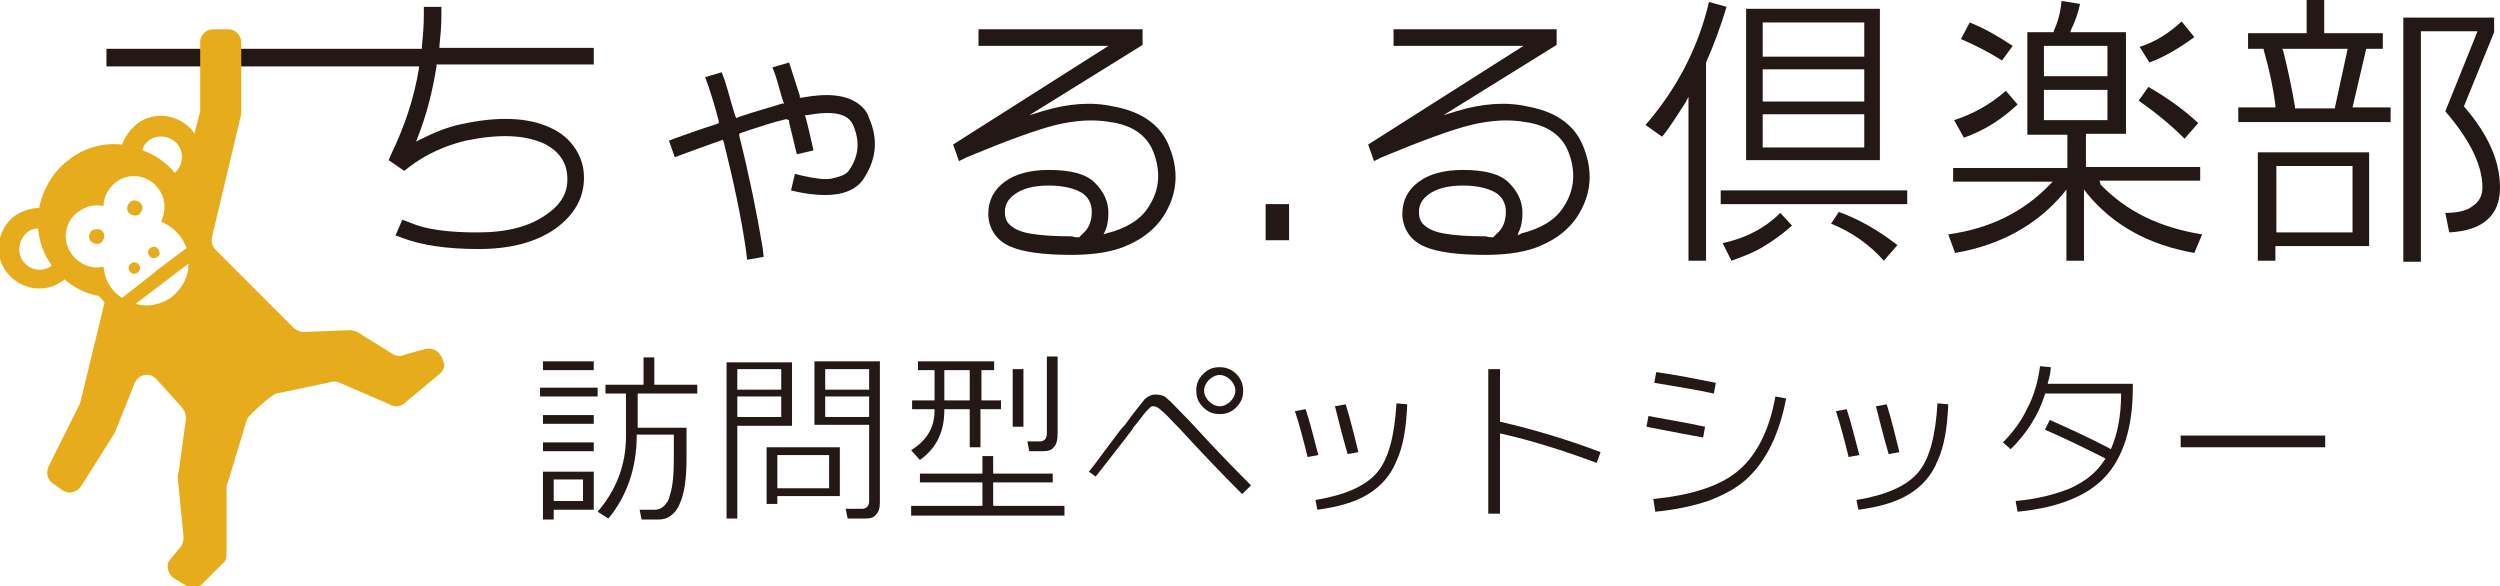
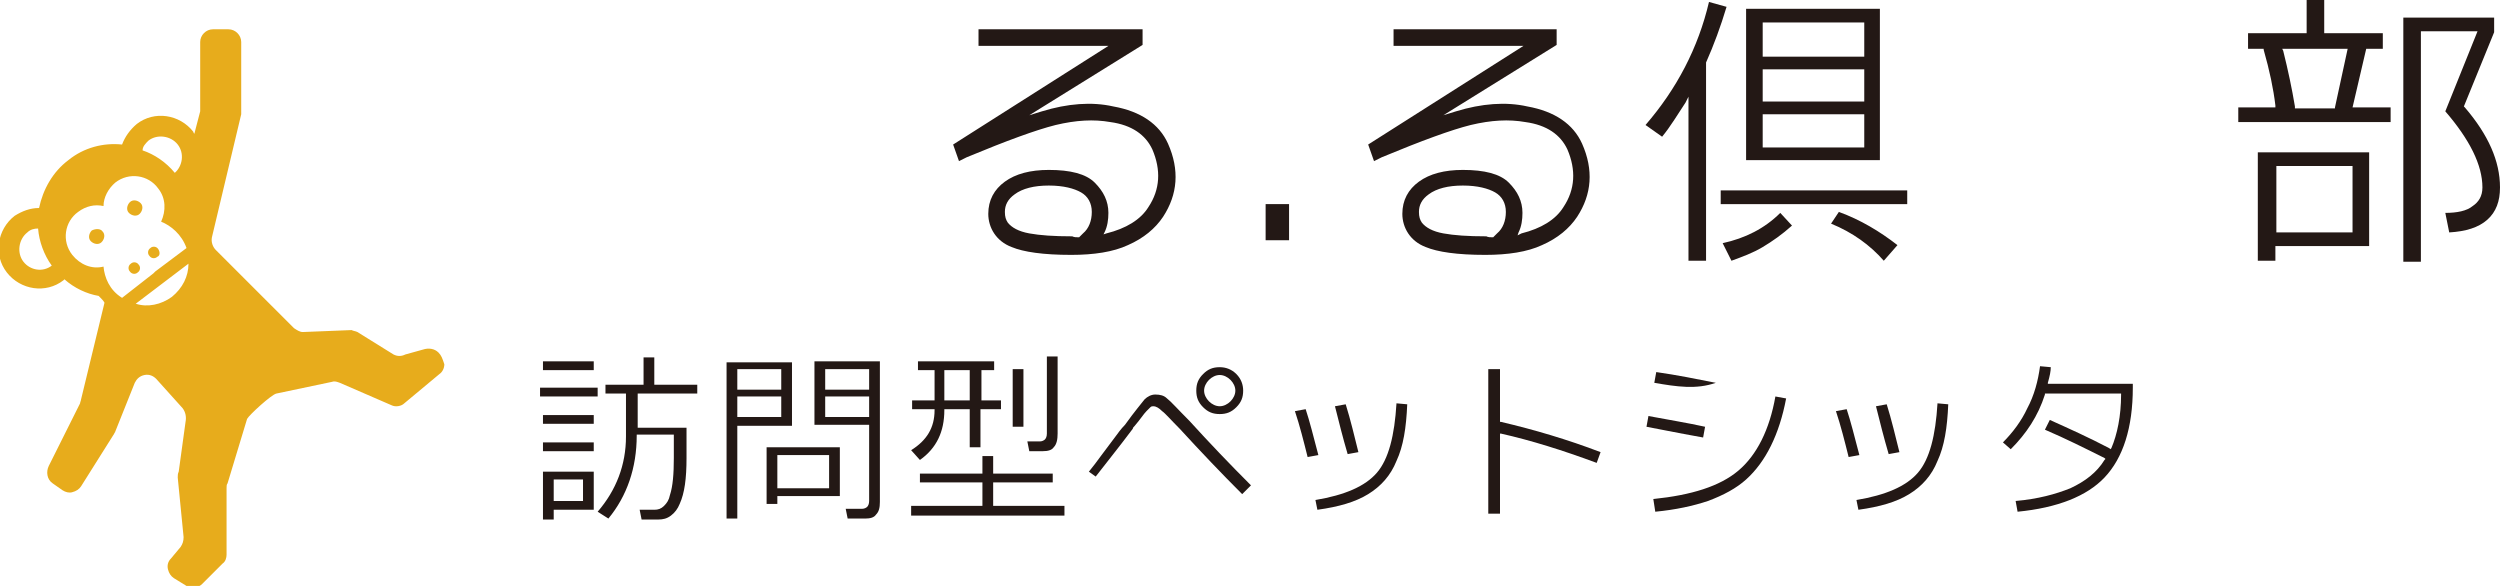
<svg xmlns="http://www.w3.org/2000/svg" version="1.1" id="レイヤー_1" x="0px" y="0px" viewBox="0 0 256 60" style="enable-background:new 0 0 256 60;" xml:space="preserve">
  <style type="text/css">
	.st0{fill:#231815;}
	.st1{fill:#E7AC1C;}
</style>
  <g>
    <g>
      <g>
-         <path class="st0" d="M10.9,6.8V5h32.3l0-0.2c0.1-1,0.2-2.1,0.2-3.2l0-0.9l1.8,0l0,0.9c0,1.1-0.1,2.1-0.2,3.1l0,0.2h15.8v1.7H44.7     l0,0.2c-0.4,2.5-1,4.9-1.9,7.2l-0.2,0.5l0.4-0.2c1.4-0.7,2.8-1.3,4.3-1.6c3.7-0.8,6.8-0.7,9.1,0.4c1.1,0.5,1.9,1.2,2.5,2.1     c0.6,0.9,0.9,1.9,0.9,3c0,2.1-1,3.8-2.9,5.2c-2,1.4-4.6,2.1-7.9,2.1c-3.3,0-5.8-0.4-7.7-1.1l-0.8-0.3l0.7-1.6l0.8,0.3     c1.6,0.7,3.9,1,6.9,1c3,0,5.3-0.6,7-1.8c1.5-1,2.2-2.2,2.2-3.6c0-0.9-0.2-1.6-0.6-2.2c-0.4-0.6-1-1.1-1.8-1.5c-2-0.9-4.6-1-8-0.3     c-2.1,0.5-4.1,1.4-5.8,2.7l-0.5,0.4l-1.6-1.1l0.3-0.7c1.3-2.7,2.3-5.6,2.8-8.7l0-0.2H10.9z" />
-         <path class="st0" d="M80.5,12.2c-1.3,0.3-2.8,0.8-4.6,1.4l-0.2,0.1l0,0.2c1,4,1.8,7.9,2.4,11.5l0.1,0.9l-1.7,0.3l-0.1-0.9     c-0.5-3.5-1.3-7.2-2.3-11.2l-0.1-0.2l-0.2,0.1c-1.2,0.4-2.5,0.9-3.9,1.4l-0.8,0.3l-0.6-1.7l0.8-0.3c1.4-0.5,2.8-1,4.1-1.4     l0.2-0.1l0-0.2c-0.3-1.2-0.7-2.5-1.1-3.7l-0.3-0.8l1.7-0.5l0.3,0.8c0.4,1.2,0.7,2.5,1.1,3.7l0.1,0.2l0.2-0.1     c1.7-0.6,3.3-1,4.5-1.4l0.2,0l-0.1-0.2c-0.3-0.9-0.5-1.8-0.8-2.7l-0.3-0.8l1.7-0.5L81,7c0.3,0.9,0.6,1.9,0.9,2.8l0,0.2l0.2,0     c2.7-0.5,4.6-0.3,5.9,0.7c0.5,0.4,0.8,0.8,1,1.4c1,2.3,0.7,4.4-0.7,6.4c-1.1,1.4-3.2,1.8-6.4,1.2L81,19.5l0.4-1.7l0.8,0.2     c1.3,0.3,2.3,0.4,2.9,0.3c0.9-0.2,1.5-0.4,1.8-0.8c1-1.4,1.2-2.9,0.5-4.6c-0.5-1.3-2.1-1.6-4.8-1.1l-0.2,0l0.1,0.2     c0.2,0.8,0.4,1.6,0.6,2.5l0.2,0.9l-1.7,0.4l-0.2-0.8c-0.2-0.8-0.4-1.7-0.6-2.5l0-0.2L80.5,12.2z" />
        <path class="st0" d="M113.3,23.9c2-0.5,3.5-1.4,4.3-2.7c1.2-1.8,1.3-3.8,0.4-5.9c-0.7-1.5-2.1-2.5-4.3-2.8     c-1.7-0.3-3.5-0.2-5.6,0.3c-2,0.5-5,1.6-9.1,3.3l-0.8,0.4l-0.6-1.7l15.9-10.1h-13.3V3H117v1.6l-11.6,7.2l1.3-0.4     c2.6-0.8,5.1-1,7.3-0.5c2.8,0.5,4.7,1.8,5.6,3.8c1.2,2.7,1,5.2-0.5,7.5c-0.8,1.2-2,2.2-3.6,2.9c-1.5,0.7-3.5,1-5.8,1     c-2.9,0-4.9-0.3-6.1-0.8c-0.8-0.3-1.4-0.8-1.8-1.4c-0.4-0.6-0.6-1.3-0.6-2c0-1.4,0.6-2.5,1.7-3.3c1.1-0.8,2.6-1.2,4.5-1.2     c2.2,0,3.8,0.4,4.7,1.3c0.9,0.9,1.4,1.9,1.4,3.1c0,0.7-0.1,1.4-0.4,2L113,24L113.3,23.9z M110.5,24.3l0.4-0.4     c0.6-0.5,0.9-1.3,0.9-2.2c0-0.9-0.4-1.6-1.1-2c-0.7-0.4-1.8-0.7-3.3-0.7c-1.5,0-2.7,0.3-3.5,0.9c-0.7,0.5-1,1.1-1,1.8     c0,0.5,0.1,0.8,0.3,1.1c0.4,0.5,1.1,0.9,2.2,1.1c1.1,0.2,2.5,0.3,4.4,0.3C110,24.3,110.2,24.3,110.5,24.3L110.5,24.3z" />
        <path class="st0" d="M129.6,24.6v-3.7h2.4v3.7H129.6z" />
        <path class="st0" d="M155.8,23.9c2-0.5,3.5-1.4,4.3-2.7c1.2-1.8,1.3-3.8,0.4-5.9c-0.7-1.5-2.1-2.5-4.3-2.8     c-1.7-0.3-3.5-0.2-5.6,0.3c-2,0.5-5,1.6-9.1,3.3l-0.8,0.4l-0.6-1.7L156,4.7h-13.3V3h16.7v1.6l-11.6,7.2l1.3-0.4     c2.6-0.8,5.1-1,7.3-0.5c2.8,0.5,4.7,1.8,5.6,3.8c1.2,2.7,1,5.2-0.5,7.5c-0.8,1.2-2,2.2-3.6,2.9c-1.5,0.7-3.5,1-5.8,1     c-2.9,0-4.9-0.3-6.1-0.8c-0.8-0.3-1.4-0.8-1.8-1.4c-0.4-0.6-0.6-1.3-0.6-2c0-1.4,0.6-2.5,1.7-3.3c1.1-0.8,2.6-1.2,4.5-1.2     c2.2,0,3.8,0.4,4.7,1.3c0.9,0.9,1.4,1.9,1.4,3.1c0,0.7-0.1,1.4-0.4,2l-0.1,0.3L155.8,23.9z M152.9,24.3l0.4-0.4     c0.6-0.5,0.9-1.3,0.9-2.2c0-0.9-0.4-1.6-1.1-2c-0.7-0.4-1.8-0.7-3.3-0.7c-1.5,0-2.7,0.3-3.5,0.9c-0.7,0.5-1,1.1-1,1.8     c0,0.5,0.1,0.8,0.3,1.1c0.4,0.5,1.1,0.9,2.2,1.1c1.1,0.2,2.5,0.3,4.4,0.3C152.4,24.3,152.6,24.3,152.9,24.3L152.9,24.3z" />
        <path class="st0" d="M170.2,14l-1.7-1.2c3.2-3.7,5.4-7.9,6.5-12.6l1.8,0.5c-0.6,2-1.3,3.9-2.1,5.7l0,0v20.3h-1.8V9.9l-0.3,0.6     C171.8,11.7,171.1,12.9,170.2,14z M176.2,20.9v-1.4h19.1v1.4H176.2z M182.3,21.8l1.2,1.3c-1,0.9-2,1.6-3,2.2     c-1,0.6-2.1,1-3.2,1.4l-0.9-1.8C178.7,24.4,180.7,23.4,182.3,21.8z M178.8,16.4V0.9h13.7v15.5H178.8z M180.5,5.8h10.4V2.3h-10.4     V5.8z M180.5,10.4h10.4V7.1h-10.4V10.4z M180.5,15.1h10.4v-3.4h-10.4V15.1z M187.5,22.9l0.8-1.2c2.2,0.8,4.2,2,6,3.4l-1.4,1.6     C191.5,25.1,189.7,23.8,187.5,22.9z" />
-         <path class="st0" d="M215.1,18.9c2.6,2.7,6,4.4,10.4,5.1l-0.8,1.9c-4.6-0.8-8.3-2.8-11-6.1l-0.3-0.4v7.3h-1.8v-7.3l-0.3,0.4     c-2.7,3.2-6.4,5.3-11.1,6.1l-0.7-1.9c4.3-0.6,7.7-2.3,10.4-5.1l0.3-0.3H200v-1.4h11.7v-3.4h-4.1V3.3h2.7l0-0.1     c0.4-0.9,0.7-1.9,0.8-3.1l1.9,0.3c-0.2,0.9-0.5,1.8-0.9,2.6l-0.1,0.3h5.7v10.4h-4.1v3.4h11.7v1.4h-10.3L215.1,18.9z M201.1,14.1     l-1-1.8c1.9-0.6,3.7-1.6,5.3-3l1.2,1.4C204.9,12.3,203.1,13.4,201.1,14.1z M200.8,4l0.9-1.7c1.5,0.6,2.9,1.4,4.4,2.4L205,6.2     C203.6,5.3,202.2,4.6,200.8,4z M209.3,7.8h6.5V4.7h-6.5V7.8z M209.3,12.3h6.5V9.2h-6.5V12.3z M219,10.3l1-1.4     c1.9,1.1,3.6,2.3,5.1,3.7l-1.4,1.6C222.3,12.8,220.7,11.5,219,10.3z M223.4,2.2l1.3,1.6c-1.5,1.1-3,2-4.6,2.6l-1-1.6     C220.7,4.3,222.1,3.4,223.4,2.2z" />
        <path class="st0" d="M236.2,3.4V0h1.8v3.4h6V5h-1.7l-1.4,6h3.9v1.5h-15.6V11h3.8l0-0.2c-0.2-1.7-0.6-3.6-1.2-5.7l0-0.1h-1.6V3.4     H236.2z M231.3,15.6h11.3v9.6h-9.6v1.5h-1.8V15.6z M233.1,17v6.8h7.8V17H233.1z M239.1,11l1.3-6h-6.7l0.1,0.2     c0.5,2,0.9,3.9,1.2,5.7l0,0.2H239.1z M255.4,1.7v1.6l-3.1,7.6l0.1,0.1c2.4,2.8,3.6,5.5,3.6,8.2c0,1.4-0.4,2.5-1.3,3.3     c-0.9,0.8-2.2,1.2-3.9,1.3l-0.4-2c1.2,0,2.2-0.2,2.8-0.7c0.6-0.4,1-1,1-1.9c0-2.3-1.3-4.9-3.8-7.8l3.3-8.2h-5.8v23.6h-1.8v-25     H255.4z" />
      </g>
      <g>
        <path class="st0" d="M55.3,40.6v-0.9h5.9v0.9H55.3z M55.6,37.9v-0.9h5.2v0.9H55.6z M55.6,43.4v-0.9h5.2v0.9H55.6z M55.6,46.2     v-0.9h5.2v0.9H55.6z M56.7,52.2v1h-1.1v-4.9h5.2v3.9H56.7z M56.7,51.3h3v-2.2h-3V51.3z M70.3,43.7v3.2c0,2.1-0.2,3.6-0.7,4.7     c-0.2,0.5-0.5,0.9-0.9,1.2c-0.4,0.3-0.8,0.4-1.3,0.4h-1.7l-0.2-1H67c0.4,0,0.7-0.1,1-0.4c0.3-0.3,0.5-0.6,0.6-1.1     c0.3-0.9,0.4-2.2,0.4-3.8v-2.4h-3.8v0.1c0,3.3-1,6.2-2.9,8.5l-1.1-0.7c1.9-2.2,2.9-4.8,2.9-7.7v-4.4h-2.1v-0.9h3.9v-2.8h1.1v2.8     h4.4v0.9h-6.1v3.5H70.3z" />
        <path class="st0" d="M75.5,43.5v9.6h-1.1V37.1h6.7v6.5H75.5z M75.5,39.9H80v-2.1h-4.5V39.9z M75.5,42.7H80v-2.1h-4.5V42.7z      M79.6,50.8v0.8h-1.1v-5.8H86v5H79.6z M84.9,50v-3.4h-5.3V50H84.9z M89,43.5h-5.6v-6.5h6.7v14.4c0,0.6-0.1,1-0.4,1.3     c-0.2,0.3-0.6,0.4-1.1,0.4h-1.8l-0.2-1h1.7c0.2,0,0.4-0.1,0.5-0.2c0.1-0.1,0.2-0.3,0.2-0.6V43.5z M84.5,39.9H89v-2.1h-4.5V39.9z      M84.5,42.7H89v-2.1h-4.5V42.7z" />
        <path class="st0" d="M100.4,41.9v3.9h-1.1v-3.9h-2.6V42c0,2.2-0.8,3.9-2.5,5.1l-0.9-1c1.6-1,2.4-2.3,2.4-4.1v-0.1h-2.3V41h2.3     v-3.1h-1.7v-0.9h7.8v0.9h-1.3V41h2v0.9H100.4z M100.6,48.5v-1.8h1.1v1.8h6.1v0.9h-6.1v2.4h7.3v1H93.3v-1h7.3v-2.4h-6.4v-0.9     H100.6z M99.3,41v-3.1h-2.6V41H99.3z M103.7,37.8h1.1v5.9h-1.1V37.8z M107.2,36.5h1.1v7.9c0,0.6-0.1,1.1-0.4,1.4     c-0.2,0.3-0.6,0.4-1.1,0.4h-1.4l-0.2-1h1.3c0.2,0,0.4-0.1,0.5-0.2c0.1-0.1,0.2-0.3,0.2-0.6V36.5z" />
        <path class="st0" d="M111.5,48.3c0.4-0.5,0.8-1,1.3-1.7c0.5-0.7,1-1.3,1.5-2s0.8-1,0.9-1.1c1-1.4,1.7-2.2,2-2.6     c0.3-0.3,0.7-0.5,1.1-0.5c0.5,0,0.9,0.1,1.2,0.4c0.4,0.3,1.1,1.1,2.3,2.3c2,2.2,4.1,4.4,6.3,6.6l-0.9,0.9     c-2.1-2.1-4.2-4.3-6.4-6.7c-0.9-0.9-1.5-1.6-1.8-1.8c-0.3-0.3-0.6-0.5-0.9-0.5c-0.1,0-0.2,0-0.3,0.1c-0.1,0.1-0.2,0.2-0.4,0.4     c-0.3,0.3-0.6,0.8-1.2,1.5c-0.1,0.1-0.2,0.2-0.2,0.3c-1.5,2-2.8,3.6-3.8,4.9L111.5,48.3z M126.6,38.3c0.5,0.5,0.7,1.1,0.7,1.7     c0,0.7-0.2,1.2-0.7,1.7c-0.5,0.5-1,0.7-1.7,0.7c-0.7,0-1.2-0.2-1.7-0.7c-0.5-0.5-0.7-1-0.7-1.7c0-0.7,0.2-1.2,0.7-1.7     c0.5-0.5,1-0.7,1.7-0.7C125.5,37.6,126.1,37.8,126.6,38.3z M126,41.1c0.3-0.3,0.5-0.7,0.5-1.1c0-0.4-0.2-0.8-0.5-1.1     c-0.3-0.3-0.7-0.5-1.1-0.5c-0.4,0-0.8,0.2-1.1,0.5c-0.3,0.3-0.5,0.7-0.5,1.1c0,0.4,0.2,0.8,0.5,1.1c0.3,0.3,0.7,0.5,1.1,0.5     S125.7,41.4,126,41.1z" />
        <path class="st0" d="M132.6,42.1l1.1-0.2c0.4,1.2,0.8,2.8,1.3,4.7l-1.1,0.2C133.5,45.2,133.1,43.6,132.6,42.1z M144.1,41.4     c-0.1,2.4-0.4,4.3-1.1,5.8c-0.6,1.5-1.6,2.6-2.9,3.4c-1.3,0.8-3,1.3-5.2,1.6l-0.2-1c3-0.5,5.1-1.4,6.3-2.8c1.2-1.4,1.8-3.8,2-7.1     L144.1,41.4z M136.7,41.6l1.1-0.2c0.5,1.6,0.9,3.3,1.3,4.9l-1.1,0.2C137.5,44.8,137.1,43.2,136.7,41.6z" />
        <path class="st0" d="M153.6,37.8v5.4l0.1,0c3.4,0.8,6.8,1.8,10.2,3.1l-0.4,1.1c-3.5-1.3-6.7-2.3-9.8-3l-0.1,0v8.2h-1.2V37.8     H153.6z" />
-         <path class="st0" d="M168.6,43.7l0.2-1.1c2.1,0.4,4,0.7,5.8,1.1l-0.2,1.1C171.6,44.3,169.7,43.9,168.6,43.7z M169.3,51.1     c3.9-0.4,6.8-1.3,8.7-2.9c1.9-1.6,3.2-4.2,3.8-7.6l1.1,0.2c-0.7,3.7-2.1,6.5-4.1,8.3c-1,0.9-2.3,1.6-3.9,2.2     c-1.5,0.5-3.3,0.9-5.4,1.1L169.3,51.1z M169.4,39.2l0.2-1.1c2.1,0.3,4.1,0.7,6.1,1.1l-0.2,1.1C173.7,39.9,171.7,39.6,169.4,39.2z     " />
+         <path class="st0" d="M168.6,43.7l0.2-1.1c2.1,0.4,4,0.7,5.8,1.1l-0.2,1.1C171.6,44.3,169.7,43.9,168.6,43.7z M169.3,51.1     c3.9-0.4,6.8-1.3,8.7-2.9c1.9-1.6,3.2-4.2,3.8-7.6l1.1,0.2c-0.7,3.7-2.1,6.5-4.1,8.3c-1,0.9-2.3,1.6-3.9,2.2     c-1.5,0.5-3.3,0.9-5.4,1.1L169.3,51.1z M169.4,39.2l0.2-1.1c2.1,0.3,4.1,0.7,6.1,1.1C173.7,39.9,171.7,39.6,169.4,39.2z     " />
        <path class="st0" d="M188,42.1l1.1-0.2c0.4,1.2,0.8,2.8,1.3,4.7l-1.1,0.2C188.9,45.2,188.5,43.6,188,42.1z M199.5,41.4     c-0.1,2.4-0.4,4.3-1.1,5.8c-0.6,1.5-1.6,2.6-2.9,3.4c-1.3,0.8-3,1.3-5.2,1.6l-0.2-1c3-0.5,5.1-1.4,6.3-2.8c1.2-1.4,1.8-3.8,2-7.1     L199.5,41.4z M192.1,41.6l1.1-0.2c0.5,1.6,0.9,3.3,1.3,4.9l-1.1,0.2C192.9,44.8,192.5,43.2,192.1,41.6z" />
        <path class="st0" d="M206.6,52.4l-0.2-1.1c2.3-0.2,4.1-0.7,5.6-1.3c1.5-0.7,2.7-1.6,3.5-2.9l0.1-0.1l-0.1-0.1c-2-1-4-2-6.1-2.9     l0.5-1c2,0.9,4,1.8,6.1,2.9l0.1,0.1l0.1-0.1c0.6-1.4,1-3.3,1-5.5l0-0.1h-7.8l0,0.1c-0.7,2.2-1.9,4-3.5,5.6l-0.8-0.7     c1-1,1.9-2.2,2.5-3.5c0.7-1.3,1.1-2.8,1.3-4.3l1.1,0.1c0,0.4-0.1,0.9-0.3,1.6l0,0.1h8.7v0.4c0,4.1-1,7.2-2.9,9.2     C213.7,50.8,210.7,52,206.6,52.4z" />
-         <path class="st0" d="M223.3,45.8v-1.2h14.8v1.2H223.3z" />
      </g>
    </g>
    <g>
      <path class="st1" d="M9.4,23.6c-0.3,0.3-0.4,0.8-0.1,1.1c0.3,0.3,0.8,0.4,1.1,0.1c0.3-0.3,0.4-0.8,0.1-1.1    C10.3,23.4,9.8,23.4,9.4,23.6z" />
      <path class="st1" d="M13.3,20.7c-0.3,0.3-0.4,0.8-0.1,1.1c0.3,0.3,0.8,0.4,1.1,0.1c0.3-0.3,0.4-0.8,0.1-1.1    C14.1,20.5,13.6,20.4,13.3,20.7z" />
      <path class="st1" d="M13.4,27c-0.3,0.2-0.3,0.6-0.1,0.8c0.2,0.3,0.6,0.3,0.8,0.1c0.3-0.2,0.3-0.6,0.1-0.8    C14,26.8,13.6,26.8,13.4,27z" />
      <path class="st1" d="M16.2,25.5c-0.2-0.3-0.6-0.3-0.8-0.1c-0.3,0.2-0.3,0.6-0.1,0.8c0.2,0.3,0.6,0.3,0.8,0.1    C16.4,26.2,16.4,25.8,16.2,25.5z" />
      <path class="st1" d="M44.9,36.1L44.9,36.1c-0.4-0.4-1-0.5-1.6-0.3l-1.8,0.5c-0.4,0.2-0.8,0.2-1.2,0L36.6,34    c-0.2-0.1-0.4-0.1-0.6-0.2L31,34c-0.3,0-0.6-0.2-0.9-0.4l-8-8c-0.3-0.3-0.5-0.8-0.4-1.3l3-12.6c0-0.1,0-0.2,0-0.3V4.3    c0-0.7-0.6-1.3-1.3-1.3h-1.6c-0.7,0-1.3,0.6-1.3,1.3v6.8c0,0.1,0,0.2,0,0.3l-0.6,2.3c-0.1-0.1-0.1-0.2-0.1-0.2    c-1.4-1.8-4-2.2-5.8-0.8c-0.7,0.6-1.2,1.3-1.5,2.1c-1.9-0.2-3.9,0.3-5.5,1.6c-1.6,1.2-2.6,3-3,4.9c-0.9,0-1.7,0.3-2.5,0.8    c-1.8,1.4-2.2,4-0.8,5.8c1.4,1.8,4,2.2,5.8,0.8c0,0,0,0,0.1-0.1c1,0.9,2.3,1.5,3.5,1.7c0,0,0.1,0.1,0.1,0.1    c0.2,0.2,0.4,0.4,0.5,0.6l-2.4,9.9c0,0.1-0.1,0.3-0.1,0.4L5,47.7c-0.3,0.6-0.2,1.4,0.4,1.8l1,0.7c0.3,0.2,0.7,0.3,1,0.2    c0.4-0.1,0.7-0.3,0.9-0.6l3.4-5.4c0-0.1,0.1-0.1,0.1-0.2l2-5c0.2-0.4,0.5-0.7,1-0.8c0.5-0.1,0.9,0.1,1.2,0.4l2.7,3    c0.3,0.4,0.4,0.9,0.3,1.4l-0.7,5.1c-0.1,0.2-0.1,0.4-0.1,0.6l0.6,6.1c0,0.4-0.1,0.7-0.3,1l-1,1.2c-0.3,0.3-0.4,0.7-0.3,1.1    c0.1,0.4,0.3,0.7,0.6,0.9l1.3,0.8c0.5,0.3,1.2,0.2,1.6-0.2l2.1-2.1c0.3-0.2,0.4-0.6,0.4-0.9v-6.8c0-0.2,0-0.4,0.1-0.5l2-6.6    c0.2-0.4,2.5-2.5,3-2.6l5.7-1.2c0.3-0.1,0.5,0,0.8,0.1l5.3,2.3c0.4,0.2,1,0.1,1.3-0.2l3.6-3c0.3-0.2,0.5-0.6,0.5-1    C45.3,36.7,45.2,36.4,44.9,36.1z M2.4,26.8c-0.7-0.9-0.5-2.3,0.4-3c0.3-0.3,0.7-0.4,1.1-0.4c0.1,1.3,0.6,2.7,1.4,3.8    C4.4,27.9,3.1,27.7,2.4,26.8z M15.2,14.4c0.9-0.7,2.3-0.5,3,0.4c0.7,0.9,0.5,2.2-0.3,2.9c-0.9-1.1-2.1-1.9-3.3-2.3    C14.6,15,14.9,14.7,15.2,14.4z M12.5,30.5c-1.3-0.8-1.8-2.1-1.9-3.2c-1.2,0.3-2.4-0.2-3.2-1.2c-1.1-1.4-0.8-3.4,0.6-4.4    c0.8-0.6,1.7-0.8,2.6-0.6c0-0.9,0.5-1.8,1.2-2.4c1.4-1.1,3.4-0.8,4.4,0.6c0.8,1,0.8,2.3,0.3,3.4c1,0.4,2.1,1.3,2.6,2.7l-3.2,2.4    l-0.2,0.2L12.5,30.5z M17.6,30.4c-1.1,0.8-2.5,1.1-3.7,0.7l5.4-4.1C19.3,28.3,18.7,29.5,17.6,30.4z" />
    </g>
  </g>
</svg>